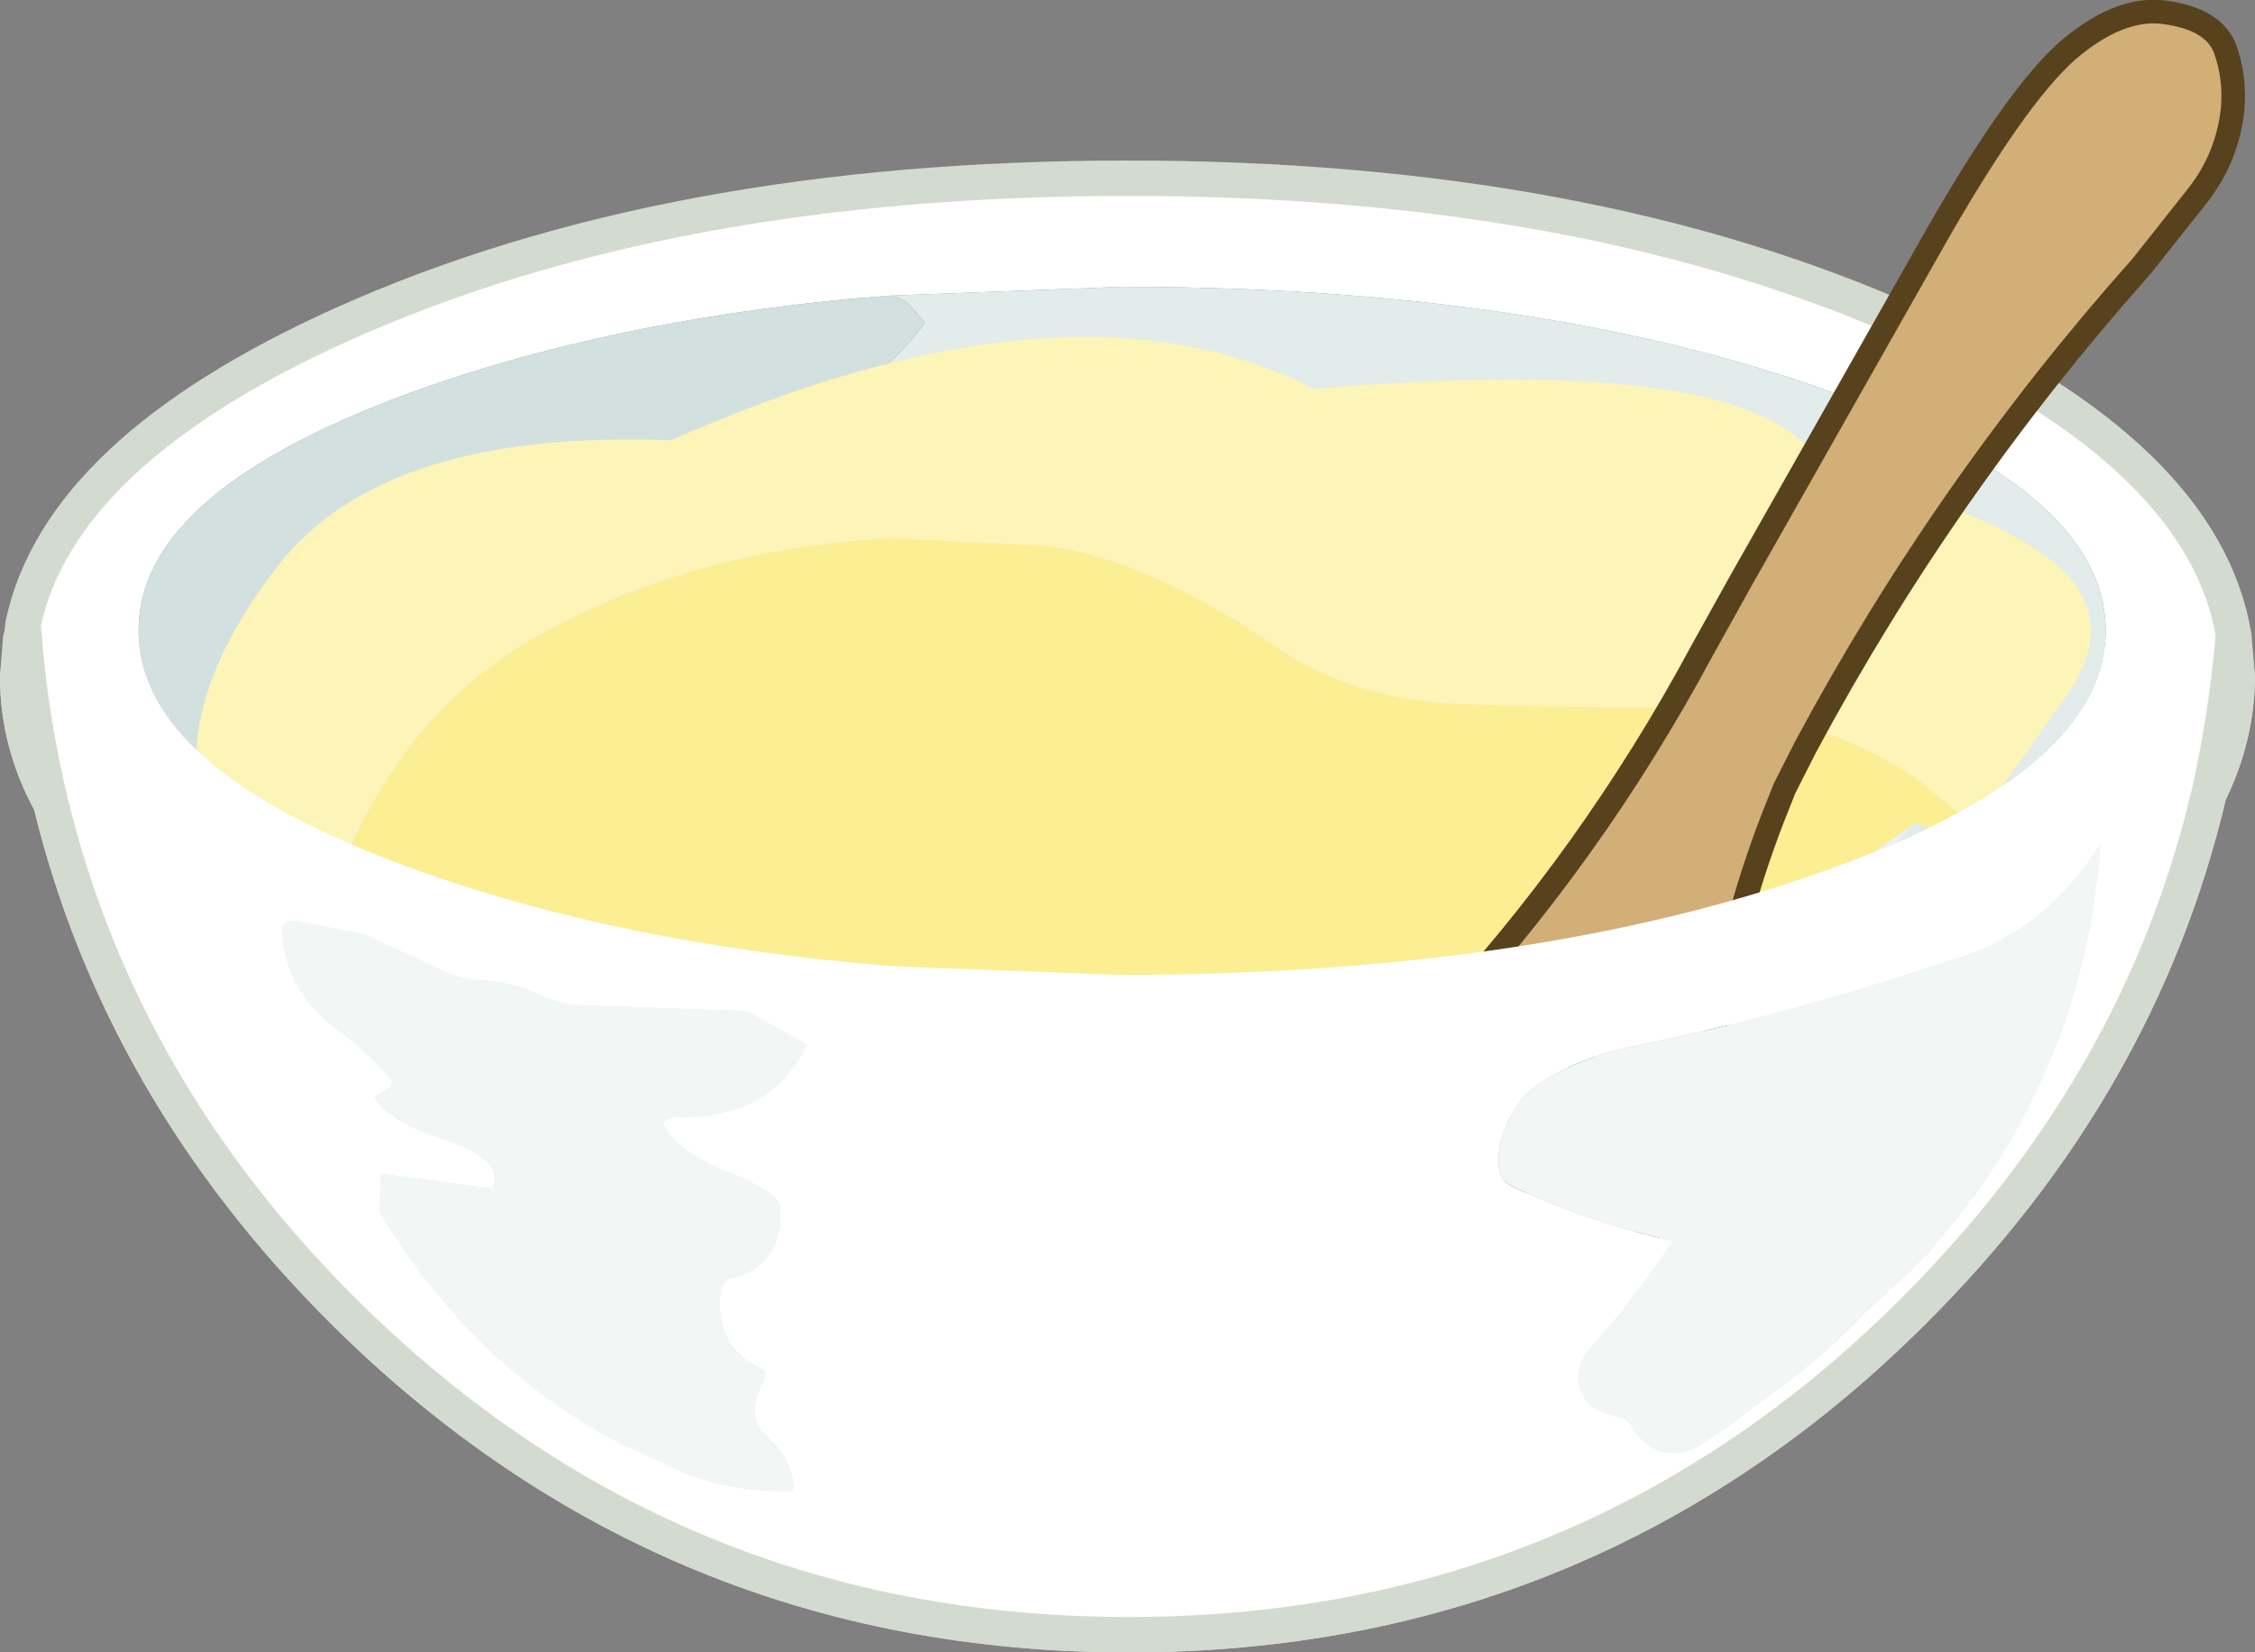
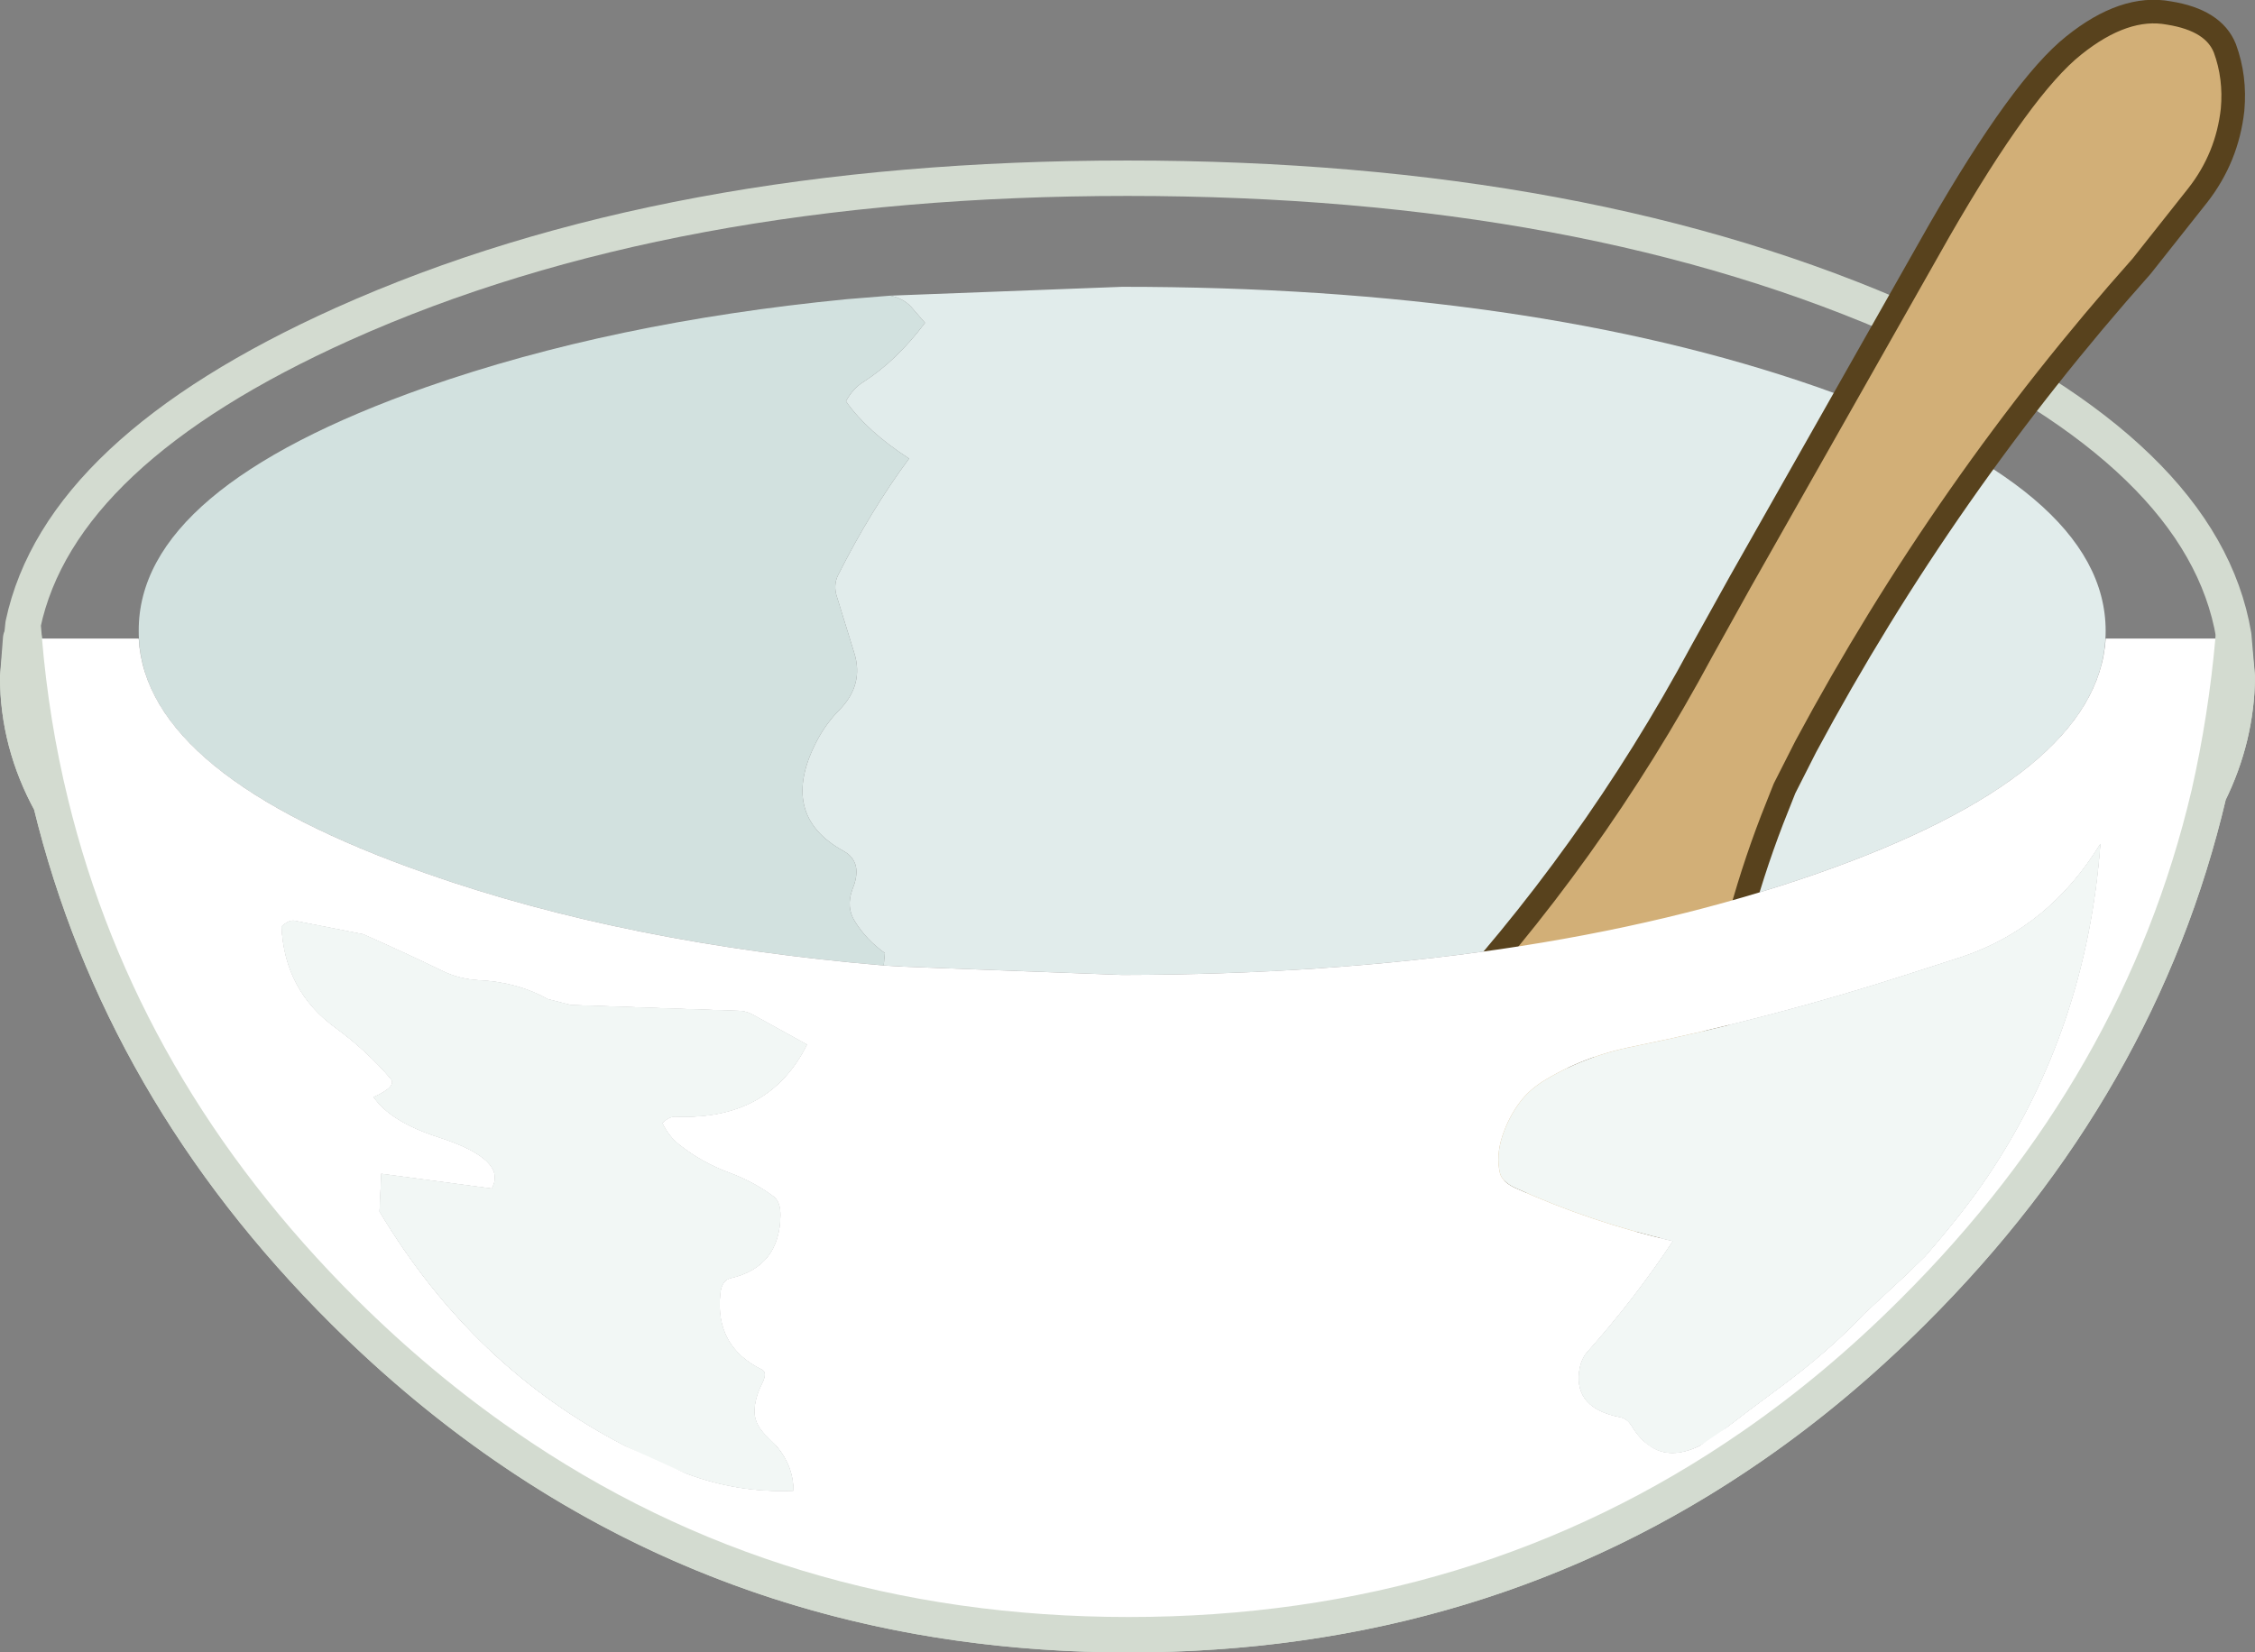
<svg xmlns="http://www.w3.org/2000/svg" height="140.0px" width="191.0px">
  <rect width="100%" height="100%" fill="#808080" stroke="none" />
  <g transform="matrix(1.0, 0.0, 0.0, 1.0, 95.5, 76.8)">
-     <path d="M93.7 -22.95 Q93.1 -16.1 91.6 -9.55 85.8 15.15 66.5 34.35 39.0 61.7 0.1 61.7 -38.8 61.7 -66.35 34.35 -85.3 15.5 -91.2 -8.75 -92.95 -16.1 -93.55 -23.9 -90.45 -38.55 -66.45 -49.35 -38.95 -61.7 0.0 -61.7 38.9 -61.7 66.45 -49.35 91.15 -38.2 93.7 -22.95 M-20.65 5.0 L-19.0 5.1 -0.45 5.8 Q34.05 5.75 58.45 -2.8 82.85 -11.35 82.85 -23.35 82.85 -35.4 58.45 -44.0 34.05 -52.5 -0.45 -52.5 L-20.1 -51.75 -23.8 -51.45 Q-43.7 -49.5 -59.4 -44.0 -83.8 -35.4 -83.75 -23.35 -83.8 -11.35 -59.4 -2.8 -42.5 3.15 -20.65 5.0 M66.1 5.75 Q54.65 9.45 42.9 11.85 38.55 12.7 35.05 14.9 34.0 15.6 33.3 16.5 32.3 17.8 31.75 19.45 31.2 21.15 31.55 22.6 31.75 23.35 32.85 23.85 39.25 26.75 46.2 28.35 43.0 33.2 38.95 37.75 38.4 38.35 38.25 39.45 37.9 42.5 41.65 43.25 42.3 43.35 42.7 44.0 45.45 48.55 50.8 44.1 L52.7 42.65 55.25 40.75 Q59.45 37.65 62.4 34.5 L65.85 31.3 67.55 29.65 Q70.9 25.8 72.9 22.8 81.25 10.3 82.4 -5.3 78.1 1.75 70.75 4.25 L66.1 5.75 M-31.5 9.3 Q-32.15 8.9 -32.75 8.85 L-47.15 8.35 -49.1 7.85 Q-51.7 6.4 -54.95 6.25 -56.6 6.15 -57.95 5.5 -61.35 3.85 -64.75 2.35 L-70.6 1.2 Q-71.05 1.15 -71.65 1.7 -71.4 7.15 -67.05 10.3 -64.4 12.25 -62.4 14.6 -61.85 15.25 -63.85 16.15 -62.4 18.25 -58.35 19.55 -52.45 21.45 -53.85 23.9 L-63.2 22.65 -63.35 25.85 Q-53.9 41.6 -37.35 48.05 -32.95 49.7 -28.3 49.5 -28.3 46.95 -30.45 45.0 -31.6 43.95 -31.6 42.8 -31.6 41.7 -30.95 40.4 -30.5 39.5 -30.95 39.25 -34.95 37.3 -34.5 32.85 -34.4 31.7 -33.65 31.5 -29.45 30.55 -29.4 26.15 -29.4 25.05 -29.95 24.6 -31.6 23.35 -33.75 22.55 -36.05 21.7 -37.95 20.2 -38.85 19.5 -39.4 18.35 -38.85 17.8 -38.3 17.8 -30.35 18.15 -27.15 11.7 L-31.5 9.3" fill="#ffffff" fill-rule="evenodd" stroke="none" />
    <path d="M-20.1 -51.75 L-0.45 -52.5 Q34.05 -52.5 58.45 -44.0 82.85 -35.4 82.85 -23.35 82.85 -11.35 58.45 -2.8 34.05 5.75 -0.45 5.8 L-19.0 5.1 -20.65 5.0 -20.55 3.95 Q-22.15 2.8 -23.1 1.25 -23.85 0.05 -23.3 -1.45 -22.35 -3.75 -24.05 -4.7 -29.6 -7.75 -26.3 -14.05 -25.5 -15.55 -24.4 -16.65 -22.3 -18.8 -23.15 -21.5 L-24.6 -26.2 Q-24.95 -27.2 -24.5 -28.1 -21.75 -33.55 -18.5 -37.95 -22.05 -40.25 -23.85 -42.8 -23.25 -43.9 -22.35 -44.45 -19.55 -46.25 -17.15 -49.45 L-18.15 -50.6 Q-18.85 -51.5 -20.1 -51.75" fill="#e1eceb" fill-rule="evenodd" stroke="none" />
    <path d="M66.1 5.75 L70.75 4.25 Q78.1 1.75 82.4 -5.3 81.25 10.3 72.9 22.8 70.9 25.8 67.55 29.65 L65.85 31.3 62.4 34.5 Q59.45 37.65 55.25 40.75 L52.7 42.65 50.8 44.1 Q45.45 48.55 42.7 44.0 42.3 43.35 41.65 43.25 37.9 42.5 38.25 39.45 38.4 38.35 38.95 37.75 43.0 33.2 46.2 28.35 39.25 26.75 32.85 23.85 31.75 23.35 31.55 22.6 31.2 21.15 31.75 19.45 32.3 17.8 33.3 16.5 34.0 15.6 35.05 14.9 38.55 12.7 42.9 11.85 54.65 9.45 66.1 5.75 M-31.5 9.3 L-27.15 11.7 Q-30.35 18.15 -38.3 17.8 -38.85 17.8 -39.4 18.35 -38.85 19.5 -37.95 20.2 -36.05 21.7 -33.75 22.55 -31.6 23.35 -29.95 24.6 -29.4 25.05 -29.4 26.15 -29.45 30.55 -33.65 31.5 -34.4 31.7 -34.5 32.85 -34.95 37.3 -30.95 39.25 -30.5 39.5 -30.95 40.4 -31.6 41.7 -31.6 42.8 -31.6 43.95 -30.45 45.0 -28.3 46.95 -28.3 49.5 -32.95 49.7 -37.35 48.05 -53.9 41.6 -63.35 25.85 L-63.2 22.65 -53.85 23.9 Q-52.45 21.45 -58.35 19.55 -62.4 18.25 -63.85 16.15 -61.85 15.25 -62.4 14.6 -64.4 12.25 -67.05 10.3 -71.4 7.15 -71.65 1.7 -71.05 1.15 -70.6 1.2 L-64.75 2.35 Q-61.35 3.85 -57.95 5.5 -56.6 6.15 -54.95 6.25 -51.7 6.4 -49.1 7.85 L-47.15 8.35 -32.75 8.85 Q-32.15 8.9 -31.5 9.3" fill="#f2f7f5" fill-rule="evenodd" stroke="none" />
    <path d="M-20.65 5.0 Q-42.5 3.15 -59.4 -2.8 -83.8 -11.35 -83.75 -23.35 -83.8 -35.4 -59.4 -44.0 -43.7 -49.5 -23.8 -51.45 L-20.1 -51.75 Q-18.85 -51.5 -18.15 -50.6 L-17.15 -49.45 Q-19.55 -46.25 -22.35 -44.45 -23.25 -43.9 -23.85 -42.8 -22.05 -40.25 -18.5 -37.95 -21.75 -33.55 -24.5 -28.1 -24.95 -27.2 -24.6 -26.2 L-23.15 -21.5 Q-22.3 -18.8 -24.4 -16.65 -25.5 -15.55 -26.3 -14.05 -29.6 -7.75 -24.05 -4.7 -22.35 -3.75 -23.3 -1.45 -23.85 0.05 -23.1 1.25 -22.15 2.8 -20.55 3.95 L-20.65 5.0" fill="#d2e1df" fill-rule="evenodd" stroke="none" />
    <path d="M93.7 -22.95 Q93.1 -16.1 91.6 -9.55 93.95 -14.3 94.0 -19.45 L93.7 -22.95 Q91.15 -38.2 66.45 -49.35 38.9 -61.7 0.0 -61.7 -38.95 -61.7 -66.45 -49.35 -90.45 -38.55 -93.55 -23.9 -92.95 -16.1 -91.2 -8.75 -85.3 15.5 -66.35 34.35 -38.8 61.7 0.1 61.7 39.0 61.7 66.5 34.35 85.8 15.15 91.6 -9.55 M-93.55 -23.9 L-94.0 -19.45 Q-94.0 -13.85 -91.2 -8.75" fill="none" stroke="#d3dbd0" stroke-linecap="round" stroke-linejoin="round" stroke-width="3.0" />
-     <path d="M-13.3 14.1 L-7.75 14.3 -7.7 14.4 -6.75 15.85 Q3.6 29.9 28.85 16.25 L31.95 14.5 46.7 5.75 56.7 -0.4 Q63.85 -4.9 66.55 -7.0 61.2 -0.55 57.45 2.95 L54.3 5.6 52.8 6.65 46.6 10.85 Q43.85 12.6 34.15 17.05 L18.65 23.95 Q-4.75 34.1 -4.5 26.05 -4.25 18.9 -9.7 15.85 L-11.3 15.1 -13.15 14.2 -13.3 14.1" fill="#ffffff" fill-opacity="0.302" fill-rule="evenodd" stroke="none" />
    <path d="M-13.3 14.2 L-13.3 14.1 -13.15 14.2 -13.3 14.2" fill="#fbe239" fill-rule="evenodd" stroke="none" />
    <path d="M-69.15 4.05 L-68.85 4.15 -69.15 4.05" fill="#fceb78" fill-rule="evenodd" stroke="none" />
-     <path d="M-69.15 4.05 L-67.35 -1.2 Q-65.05 -7.8 -60.95 -13.3 -56.5 -19.2 -50.05 -22.85 -42.5 -27.05 -34.0 -29.15 -27.05 -30.85 -19.9 -31.2 L-6.9 -30.55 -6.75 -30.55 Q-2.95 -29.95 0.65 -28.55 L3.9 -27.15 Q8.35 -24.9 12.5 -22.05 15.9 -19.7 19.75 -18.55 23.75 -17.3 28.0 -17.15 36.8 -16.85 45.6 -16.85 51.55 -16.85 57.2 -15.3 62.7 -13.75 67.25 -10.5 L71.1 -7.3 Q69.05 -5.9 68.3 -6.35 66.8 -7.2 66.55 -7.0 63.85 -4.9 56.7 -0.4 L46.7 5.75 31.95 14.5 28.85 16.25 Q3.6 29.9 -6.75 15.85 L-7.7 14.4 -7.75 14.3 -13.3 14.1 -13.3 14.2 -17.1 14.0 -20.5 13.85 -33.35 12.9 -37.3 12.5 -49.0 10.85 Q-56.95 9.25 -60.35 7.15 -60.95 6.75 -62.0 6.3 -64.35 5.35 -68.85 4.15 L-69.15 4.05" fill="#fcee92" fill-rule="evenodd" stroke="none" />
-     <path d="M71.1 -7.3 L67.25 -10.5 Q62.7 -13.75 57.2 -15.3 51.55 -16.85 45.6 -16.85 36.8 -16.85 28.0 -17.15 23.75 -17.3 19.75 -18.55 15.9 -19.7 12.5 -22.05 8.35 -24.9 3.9 -27.15 L0.65 -28.55 Q-2.95 -29.95 -6.75 -30.55 L-6.9 -30.55 -19.9 -31.2 Q-27.05 -30.85 -34.0 -29.15 -42.5 -27.05 -50.05 -22.85 -56.5 -19.2 -60.95 -13.3 -65.05 -7.8 -67.35 -1.2 L-69.15 4.05 Q-75.55 2.15 -78.25 -7.35 -81.05 -17.1 -72.05 -28.75 -63.1 -40.45 -38.65 -39.5 -4.95 -54.45 15.8 -43.85 57.95 -47.45 59.55 -34.8 68.0 -35.75 76.5 -30.55 84.95 -25.35 79.4 -17.65 L73.1 -8.8 71.1 -7.3" fill="#fdf4b7" fill-rule="evenodd" stroke="none" />
    <path d="M93.6 -67.5 Q93.15 -63.45 90.65 -60.25 L85.9 -54.25 Q69.25 -35.55 57.45 -13.55 L55.65 -10.0 54.6 -7.35 Q51.1 1.75 49.7 11.45 49.2 14.65 48.35 17.65 45.65 28.95 36.45 35.95 L34.0 37.55 Q31.85 38.7 29.4 39.25 22.5 40.85 17.45 37.8 5.8 27.15 20.6 15.15 23.4 12.95 25.85 10.25 L25.9 10.1 Q39.25 -4.15 48.65 -21.65 L51.9 -27.5 68.75 -57.25 Q75.8 -69.5 80.15 -72.95 84.45 -76.4 88.2 -75.7 92.0 -75.1 92.95 -72.7 93.85 -70.25 93.6 -67.5 M38.5 11.4 L38.6 12.0 Q36.1 28.4 18.25 28.15 36.1 28.4 38.6 12.0 L38.5 11.4" fill="#d2af77" fill-rule="evenodd" stroke="none" />
    <path d="M93.6 -67.5 Q93.15 -63.45 90.65 -60.25 L85.9 -54.25 Q69.25 -35.55 57.45 -13.55 L55.65 -10.0 54.6 -7.35 Q51.1 1.75 49.7 11.45 49.2 14.65 48.35 17.65 45.65 28.95 36.45 35.95 L34.0 37.55 Q31.85 38.7 29.4 39.25 22.5 40.85 17.45 37.8 5.8 27.15 20.6 15.15 23.4 12.95 25.85 10.25 L25.9 10.1 Q39.25 -4.15 48.65 -21.65 L51.9 -27.5 68.75 -57.25 Q75.8 -69.5 80.15 -72.95 84.45 -76.4 88.2 -75.7 92.0 -75.1 92.95 -72.7 93.85 -70.25 93.6 -67.5" fill="none" stroke="#58421d" stroke-linecap="round" stroke-linejoin="round" stroke-width="2.0" />
    <path d="M18.25 28.15 Q36.1 28.4 38.6 12.0 L38.5 11.4" fill="none" stroke="#58421d" stroke-linecap="round" stroke-linejoin="round" stroke-width="2.0" />
    <path d="M93.65 -22.7 Q93.05 -15.95 91.6 -9.55 85.8 15.15 66.5 34.35 60.05 40.8 52.95 45.7 29.85 61.7 0.1 61.7 -29.65 61.7 -52.75 45.7 -59.85 40.8 -66.35 34.35 -85.3 15.5 -91.2 -8.75 -92.85 -15.5 -93.45 -22.7 L-83.75 -22.7 Q-83.1 -11.1 -59.4 -2.8 -42.5 3.15 -20.65 5.0 L-19.0 5.1 -0.45 5.8 Q34.05 5.75 58.45 -2.8 82.15 -11.1 82.85 -22.7 L93.65 -22.7 M-31.5 9.3 Q-32.15 8.9 -32.75 8.85 L-47.15 8.35 -49.1 7.85 Q-51.7 6.4 -54.95 6.25 -56.6 6.15 -57.95 5.5 -61.35 3.85 -64.75 2.35 L-70.6 1.2 Q-71.05 1.15 -71.65 1.7 -71.4 7.15 -67.05 10.3 -64.4 12.25 -62.4 14.6 -61.85 15.25 -63.85 16.15 -62.4 18.25 -58.35 19.55 -52.45 21.45 -53.85 23.9 L-63.2 22.65 -63.35 25.85 Q-55.45 39.05 -42.55 45.7 L-37.35 48.05 Q-32.95 49.7 -28.3 49.5 -28.3 47.4 -29.75 45.7 L-30.45 45.0 Q-31.6 43.95 -31.6 42.8 -31.6 41.7 -30.95 40.4 -30.5 39.5 -30.95 39.25 -34.95 37.3 -34.5 32.85 -34.4 31.7 -33.65 31.5 -29.45 30.55 -29.4 26.15 -29.4 25.05 -29.95 24.6 -31.6 23.35 -33.75 22.55 -36.05 21.7 -37.95 20.2 -38.85 19.5 -39.4 18.35 -38.85 17.8 -38.3 17.8 -30.35 18.15 -27.15 11.7 L-31.5 9.3 M66.1 5.75 Q54.65 9.45 42.9 11.85 38.55 12.7 35.05 14.9 34.0 15.6 33.3 16.5 32.3 17.8 31.75 19.45 31.2 21.15 31.55 22.6 31.75 23.35 32.85 23.85 39.25 26.75 46.2 28.35 43.0 33.2 38.95 37.75 38.4 38.35 38.25 39.45 37.9 42.5 41.65 43.25 42.3 43.35 42.7 44.0 43.4 45.15 44.25 45.7 45.95 46.9 48.45 45.7 L50.8 44.1 52.7 42.65 55.25 40.75 Q59.45 37.65 62.4 34.5 L65.85 31.3 67.55 29.65 Q70.9 25.8 72.9 22.8 81.25 10.3 82.4 -5.3 78.1 1.75 70.75 4.25 L66.1 5.75" fill="#ffffff" fill-rule="evenodd" stroke="none" />
    <path d="M-31.5 9.3 L-27.15 11.7 Q-30.35 18.15 -38.3 17.8 -38.85 17.8 -39.4 18.35 -38.85 19.5 -37.95 20.2 -36.05 21.7 -33.75 22.55 -31.6 23.35 -29.95 24.6 -29.4 25.05 -29.4 26.15 -29.45 30.55 -33.65 31.5 -34.4 31.7 -34.5 32.85 -34.95 37.3 -30.95 39.25 -30.5 39.5 -30.95 40.4 -31.6 41.7 -31.6 42.8 -31.6 43.95 -30.45 45.0 L-29.75 45.7 Q-28.3 47.4 -28.3 49.5 -32.95 49.7 -37.35 48.05 L-42.55 45.7 Q-55.45 39.05 -63.35 25.85 L-63.2 22.65 -53.85 23.9 Q-52.45 21.45 -58.35 19.55 -62.4 18.25 -63.85 16.15 -61.85 15.25 -62.4 14.6 -64.4 12.25 -67.05 10.3 -71.4 7.15 -71.65 1.7 -71.05 1.15 -70.6 1.2 L-64.75 2.35 Q-61.35 3.85 -57.95 5.5 -56.6 6.15 -54.95 6.25 -51.7 6.4 -49.1 7.85 L-47.15 8.35 -32.75 8.85 Q-32.15 8.9 -31.5 9.3 M66.1 5.75 L70.75 4.25 Q78.1 1.75 82.4 -5.3 81.25 10.3 72.9 22.8 70.9 25.8 67.55 29.65 L65.85 31.3 62.4 34.5 Q59.45 37.65 55.25 40.75 L52.7 42.65 50.8 44.1 48.45 45.7 Q45.95 46.9 44.25 45.7 43.4 45.15 42.7 44.0 42.3 43.35 41.65 43.25 37.9 42.5 38.25 39.45 38.4 38.35 38.95 37.75 43.0 33.2 46.2 28.35 39.25 26.75 32.85 23.85 31.75 23.35 31.55 22.6 31.2 21.15 31.75 19.45 32.3 17.8 33.3 16.5 34.0 15.6 35.05 14.9 38.55 12.7 42.9 11.85 54.65 9.45 66.1 5.75" fill="#f2f7f5" fill-rule="evenodd" stroke="none" />
    <path d="M-93.45 -22.7 Q-92.85 -15.5 -91.2 -8.75 -85.3 15.5 -66.35 34.35 -59.85 40.8 -52.75 45.7 -29.65 61.7 0.1 61.7 29.85 61.7 52.95 45.7 60.05 40.8 66.5 34.35 85.8 15.15 91.6 -9.55 93.05 -15.95 93.65 -22.7 L94.0 -19.45 Q93.95 -14.3 91.6 -9.55 M-91.2 -8.75 Q-94.0 -13.85 -94.0 -19.45 L-93.75 -22.7" fill="none" stroke="#d3dbd0" stroke-linecap="round" stroke-linejoin="round" stroke-width="3.0" />
  </g>
</svg>